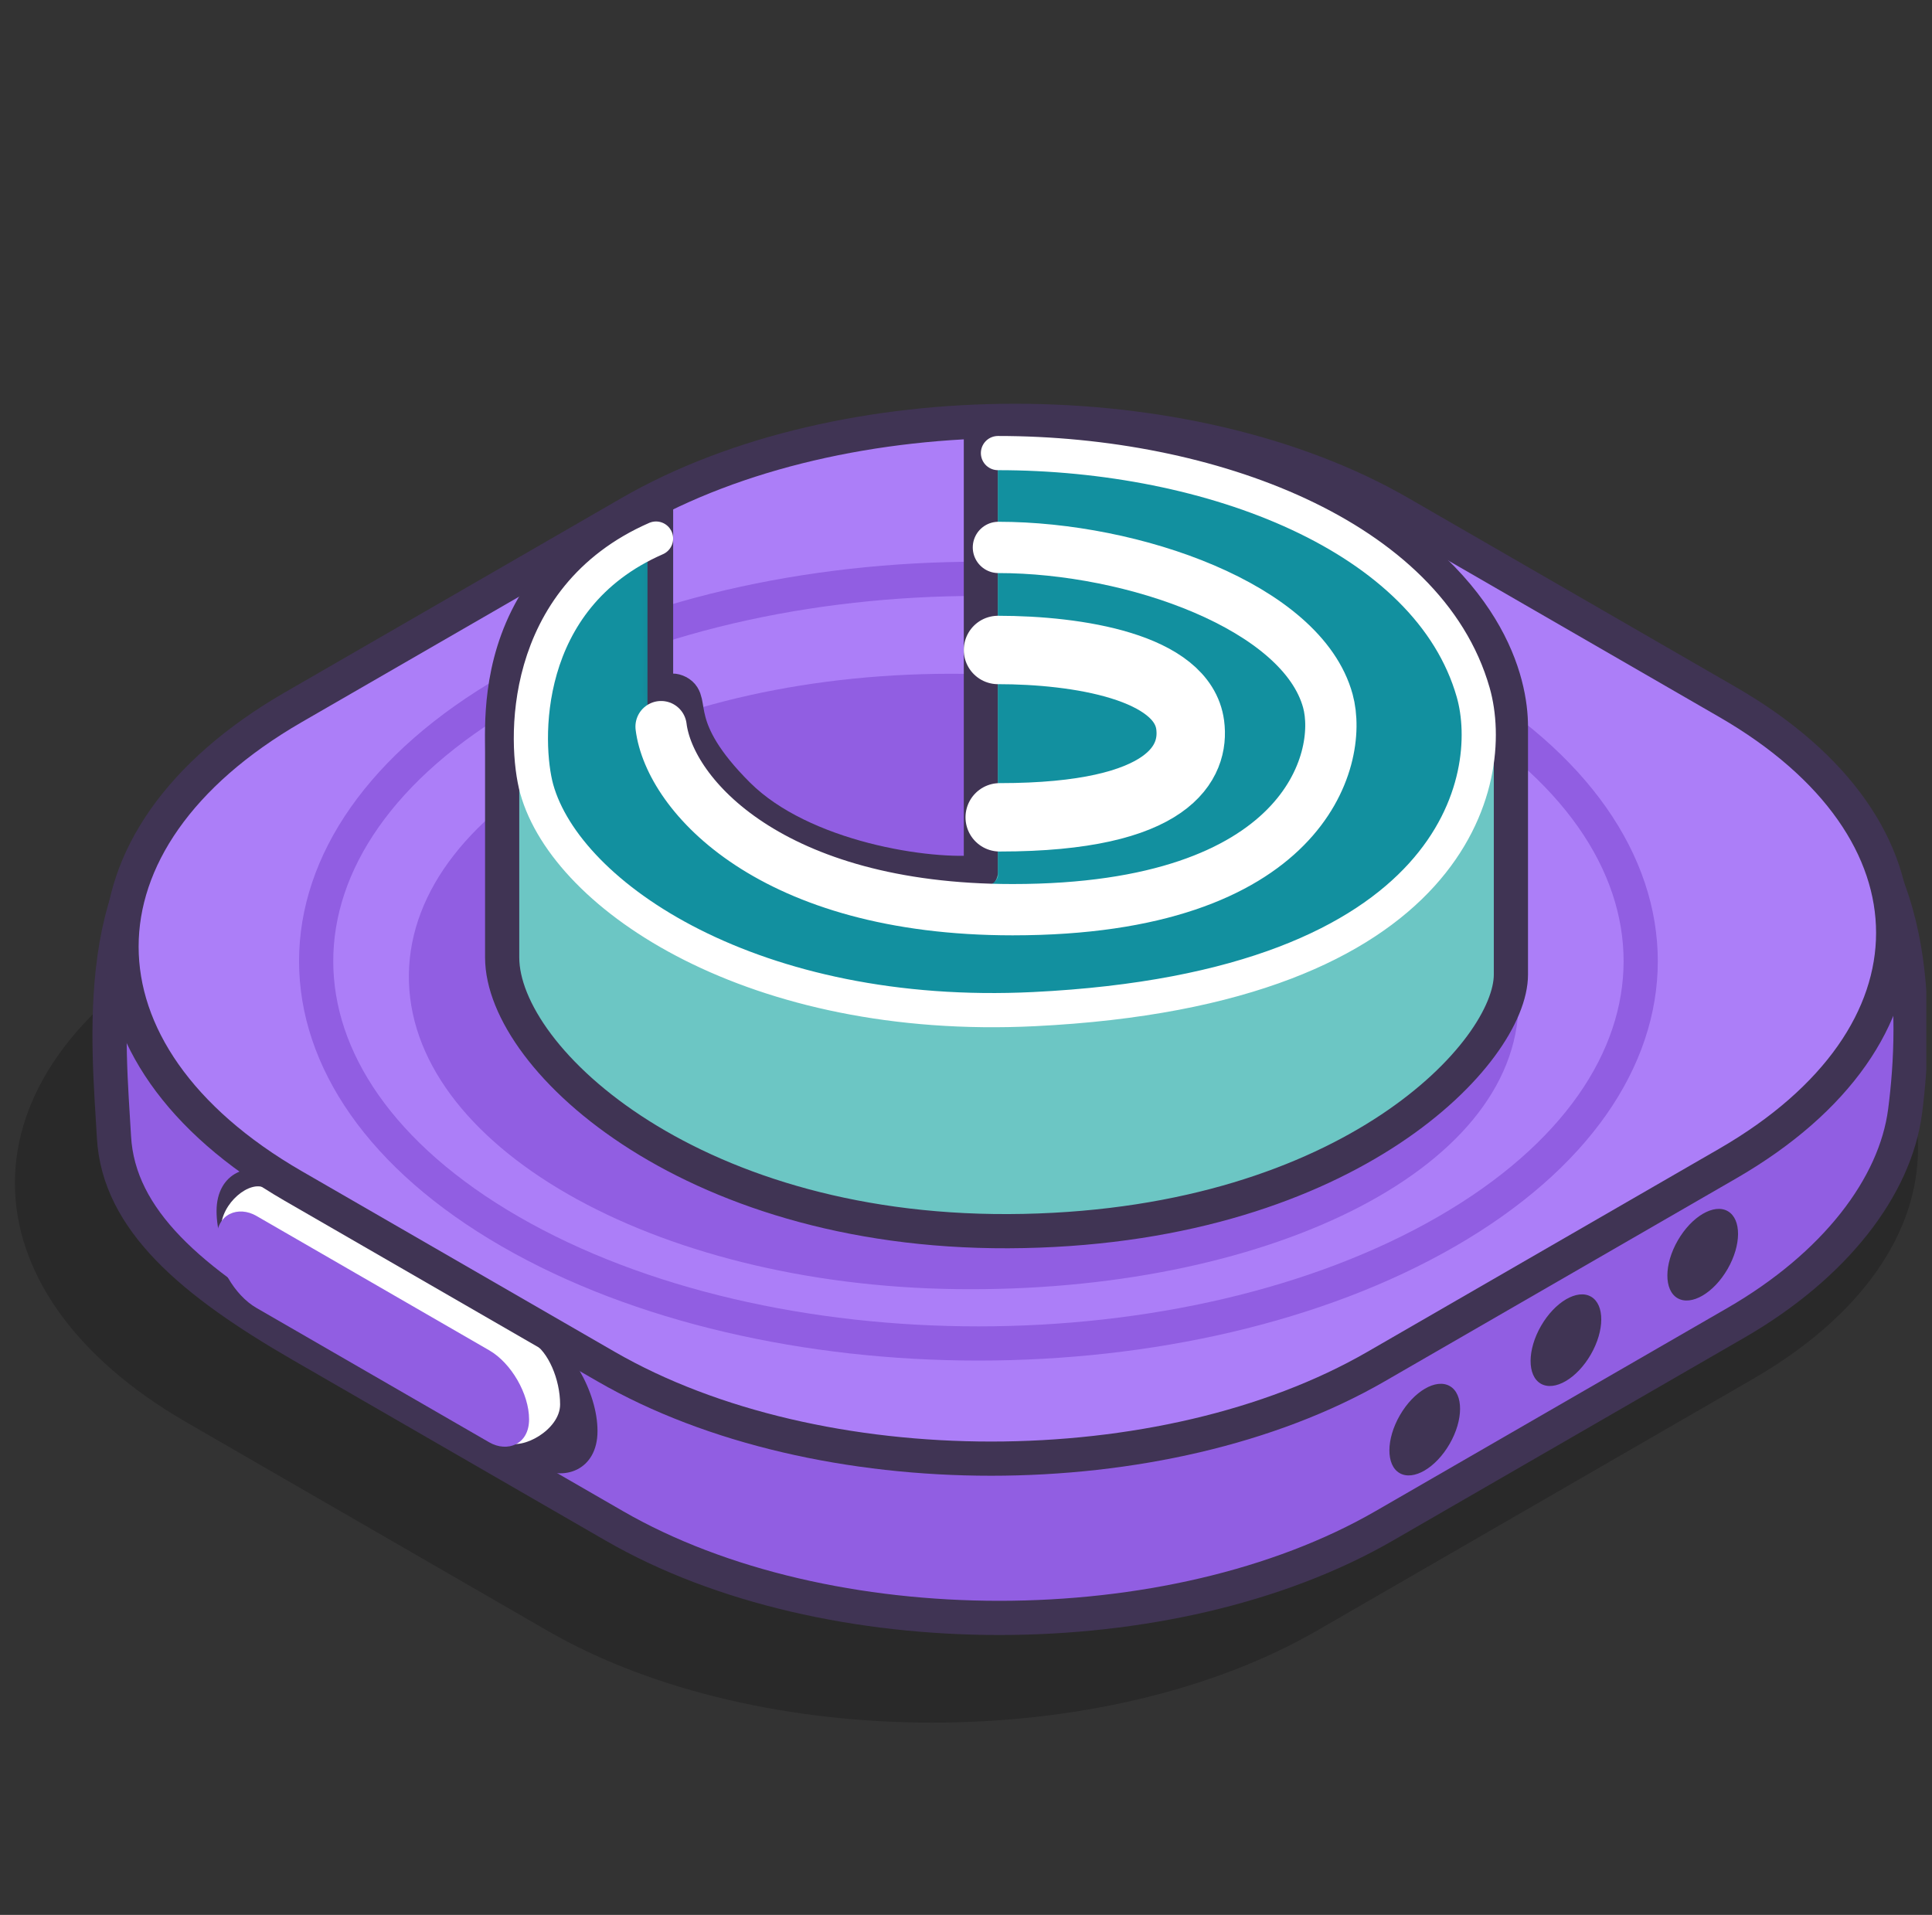
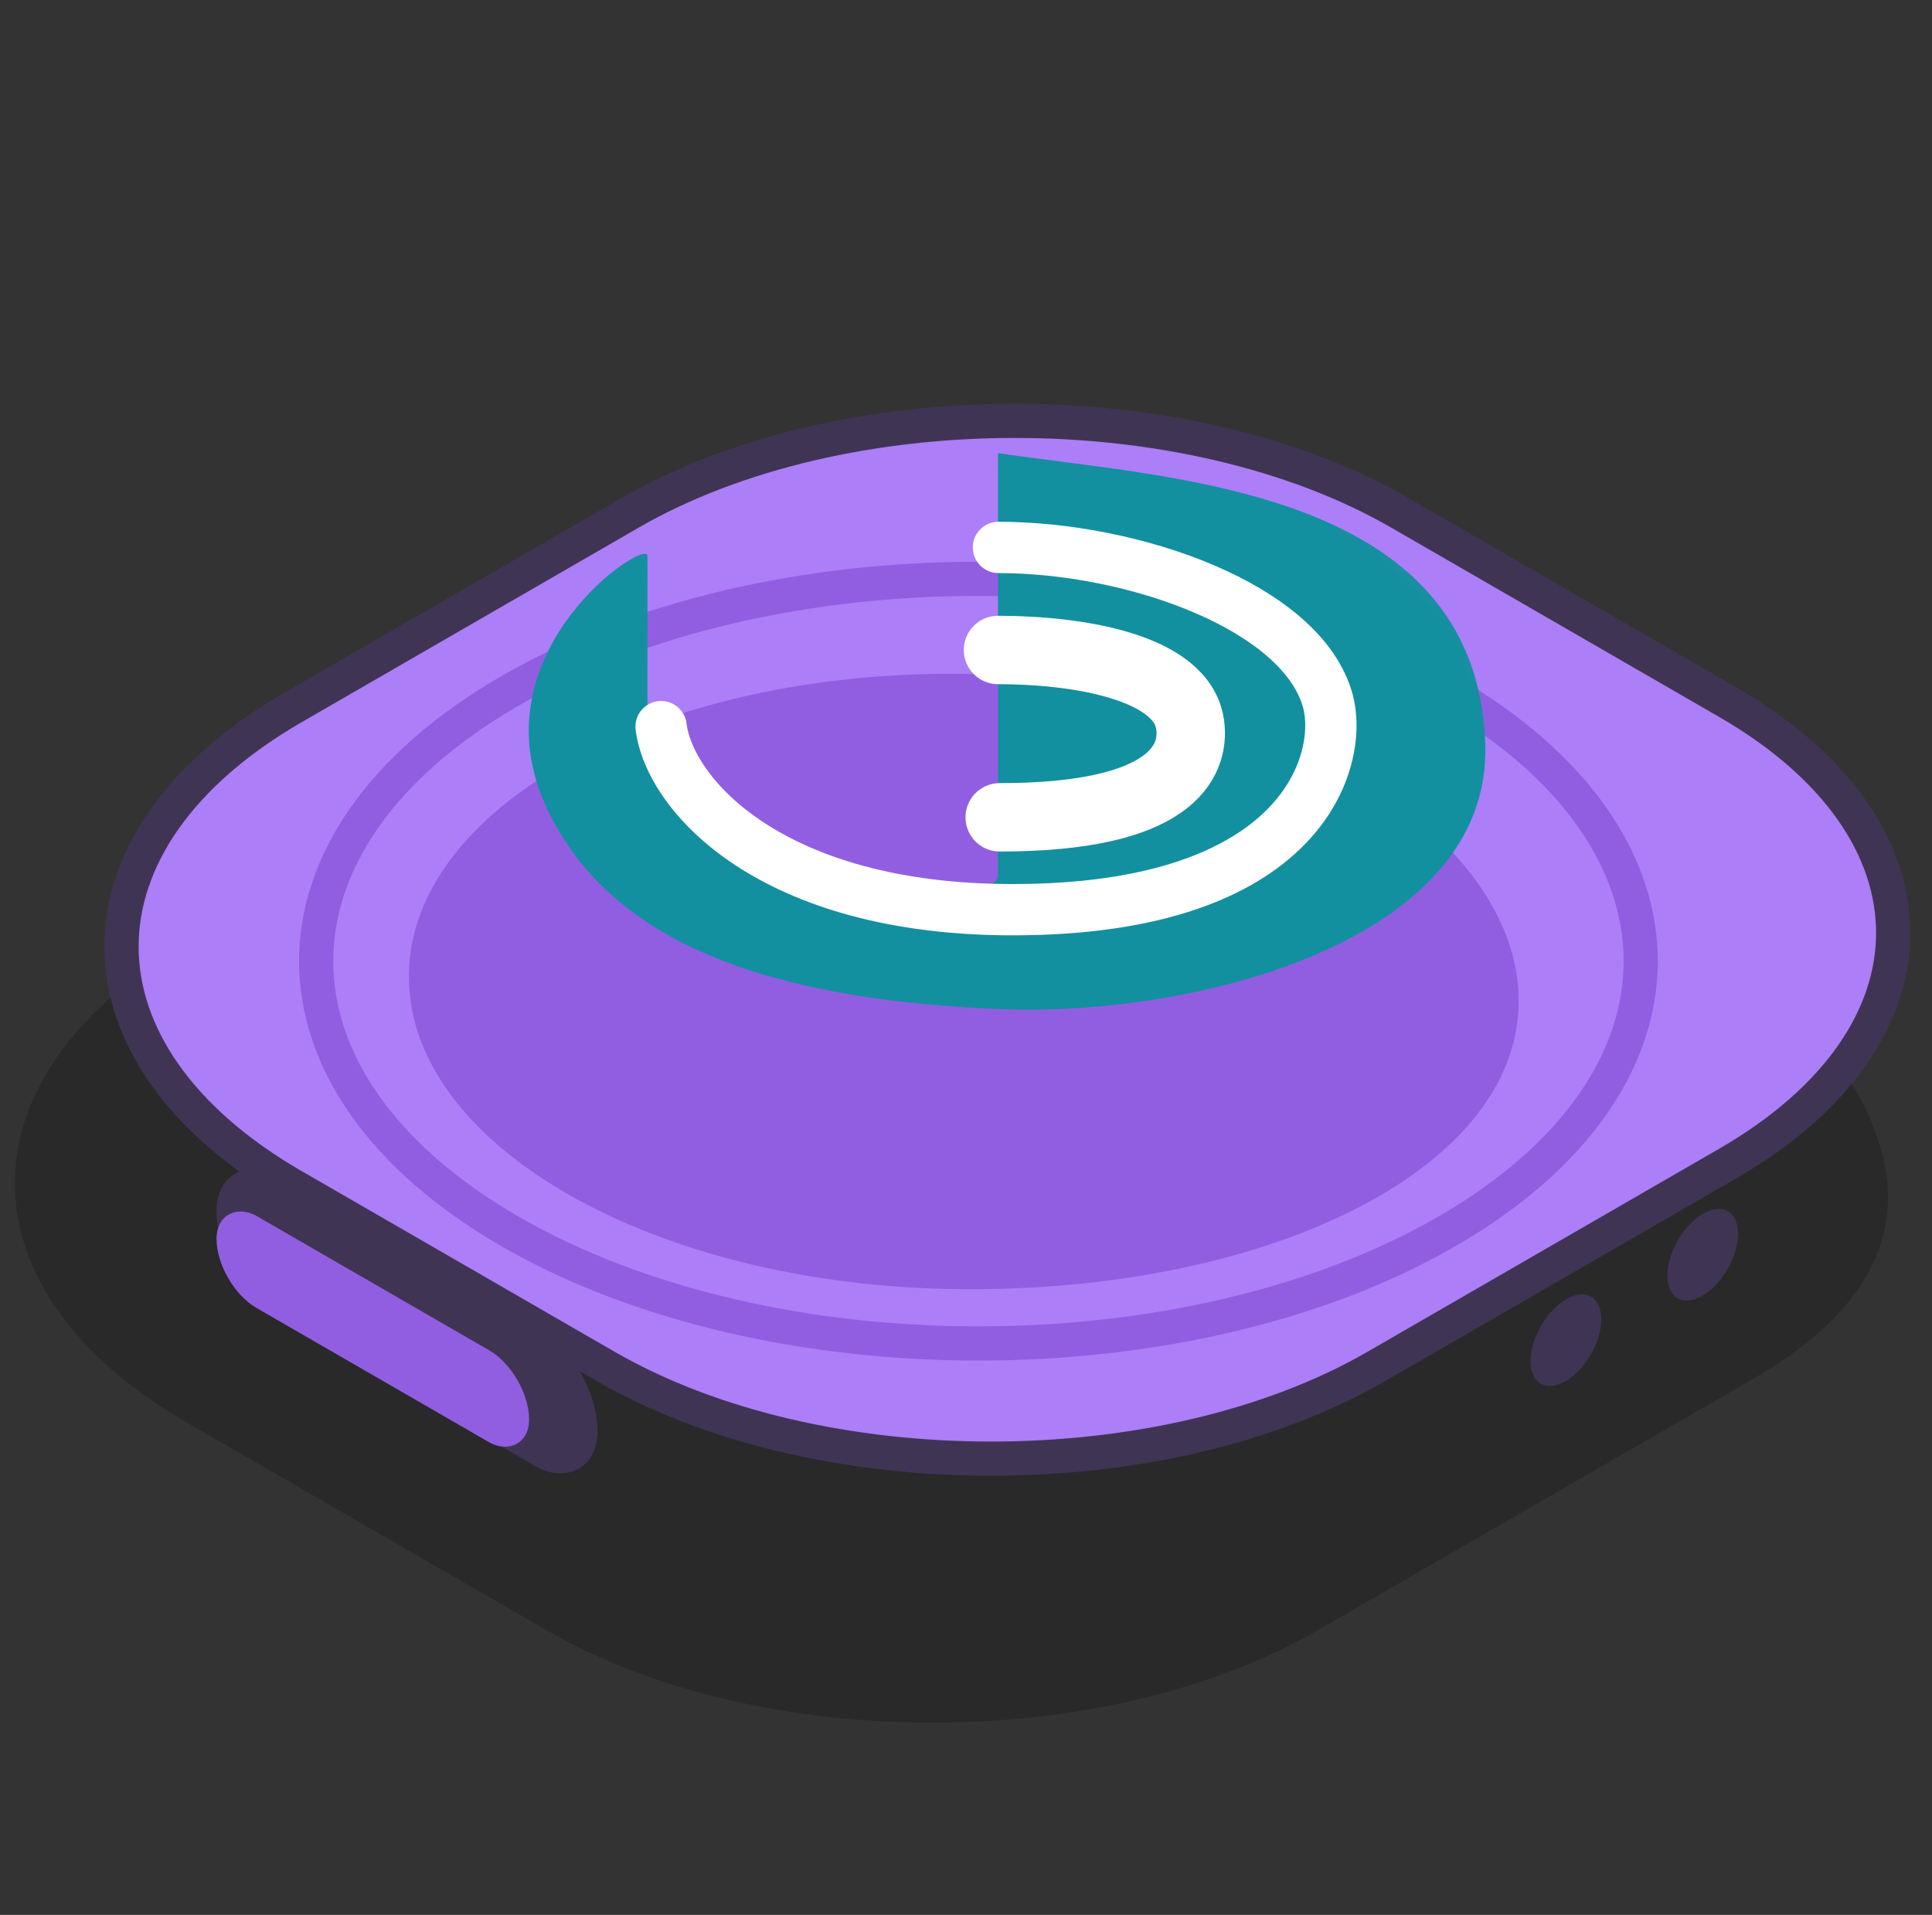
<svg xmlns="http://www.w3.org/2000/svg" width="113" height="112" viewBox="0 0 113 112" fill="none">
  <rect x="0" y="0" width="113" height="112" fill="#333333" stroke="none" />
  <g clip-path="url(#clip0_114_2274)">
-     <path opacity="0.2" d="M35.508 41C47.944 33.821 68.107 33.821 80.543 41L102.496 53.674C115.41 61.129 115.41 73.217 102.496 80.672L77.038 95.369C64.602 102.548 44.439 102.548 32.003 95.369L10.916 83.195C-2.476 75.464 -2.476 62.929 10.916 55.197L35.508 41Z" fill="black" />
-     <path d="M37.324 34.161C49.76 26.982 69.922 26.982 82.358 34.161L105.166 45.502C112.258 49.596 112.142 59.502 111.426 65.002C110.854 69.398 107.344 74.014 101.521 77.375L80.962 89.244C68.526 96.424 48.363 96.424 35.927 89.244L17.63 78.682C11.213 74.977 6.933 71.354 6.666 66.5C6.376 61.225 5.19 50.528 12.165 46.502L37.324 34.161Z" fill="#915EE2" stroke="#403454" stroke-width="2" />
-     <path d="M81.862 86.16C81.059 85.697 81.066 84.182 81.877 82.777C82.689 81.371 83.997 80.608 84.8 81.072C85.603 81.535 85.596 83.05 84.785 84.455C83.974 85.86 82.665 86.624 81.862 86.16Z" fill="#403454" />
+     <path opacity="0.2" d="M35.508 41C47.944 33.821 68.107 33.821 80.543 41C115.41 61.129 115.41 73.217 102.496 80.672L77.038 95.369C64.602 102.548 44.439 102.548 32.003 95.369L10.916 83.195C-2.476 75.464 -2.476 62.929 10.916 55.197L35.508 41Z" fill="black" />
    <path d="M90.12 80.93C89.317 80.466 89.324 78.951 90.135 77.546C90.947 76.141 92.255 75.378 93.058 75.841C93.861 76.305 93.854 77.82 93.043 79.225C92.232 80.63 90.923 81.393 90.12 80.93Z" fill="#403454" />
    <path d="M98.12 75.93C97.317 75.466 97.324 73.951 98.135 72.546C98.947 71.141 100.255 70.378 101.058 70.841C101.861 71.305 101.854 72.82 101.043 74.225C100.232 75.63 98.923 76.393 98.12 75.93Z" fill="#403454" />
    <rect width="8.297" height="25.729" rx="4.149" transform="matrix(-3.76314e-05 -1 0.866 0.5 12.666 74.987)" fill="#403454" />
-     <path d="M15.508 74.873C14.631 74.367 12.924 73.341 12.924 71.856C12.924 70.37 14.631 68.986 15.508 69.493L31.171 78.537C32.049 79.043 32.76 80.659 32.76 82.144C32.761 83.63 30.509 84.85 29.631 84.343L15.508 74.873Z" fill="white" />
    <rect width="5.381" height="21.108" rx="2.69" transform="matrix(-3.76314e-05 -1 0.866 0.5 12.666 75.151)" fill="#915EE2" />
    <path d="M36.846 29.999C49.282 22.82 69.445 22.82 81.88 29.999L101.043 41.062C113.958 48.517 113.958 60.605 101.043 68.06L80.484 79.929C68.048 87.109 47.885 87.109 35.449 79.929L17.152 69.367C3.76 61.635 3.76 49.1 17.152 41.368L36.846 29.999Z" fill="#AC7EF8" stroke="#403454" stroke-width="2" />
    <path d="M84.617 72.028C69.49 80.761 44.964 80.761 29.837 72.028C14.71 63.296 14.71 49.137 29.837 40.404C44.964 31.671 69.49 31.671 84.617 40.404C99.744 49.137 99.744 63.296 84.617 72.028Z" stroke="#915EE2" stroke-width="2" stroke-linecap="round" />
    <path d="M88.823 58.662C88.696 68.6 73.772 75.626 55.952 75.399C38.132 75.171 23.788 66.931 23.915 56.993C24.042 47.056 38.591 39.184 56.411 39.412C74.232 39.639 88.95 48.725 88.823 58.662Z" fill="#915EE2" />
-     <path d="M31.166 35.5C33.238 31.874 37.205 29.667 38.372 29.5V42.016C38.538 41.849 38.66 39.967 39.666 40.485C40.666 41 39.166 42.5 43.166 46.485C46.931 50.236 54.371 51.333 57.371 51V25.001C60.871 24.834 70.499 25.228 77.666 29C87.166 34.001 88.371 39.984 88.371 42.5V57C88.371 61.499 79.073 71.6 59.873 71.999C40.673 72.4 29.371 62 29.371 56L29.371 44.017C29.371 42.516 29.166 39 31.166 35.5Z" fill="#6CC6C4" stroke="#403454" stroke-width="2" stroke-linejoin="round" />
    <mask id="mask0_114_2274" style="mask-type:alpha" maskUnits="userSpaceOnUse" x="28" y="25" width="60" height="47">
      <path d="M31.372 37.017C33.444 33.391 37.205 30.668 38.371 30.501L38.205 42.652C38.371 42.485 39.371 41.017 40.371 42.017C41.371 43.017 39.371 42.517 43.871 47.517C47.471 51.517 54.371 52.35 57.371 52.017V26.001C60.871 25.834 71.46 25.794 78.371 30.017C87.373 35.517 86.873 40.184 87.373 42.017V56.017C87.373 60.517 79.073 70.617 59.873 71.017C40.673 71.417 29.371 61.017 29.371 55.017V44.017C29.371 42.517 29.372 40.517 31.372 37.017Z" fill="#D9D9D9" stroke="black" stroke-linejoin="round" />
    </mask>
    <g mask="url(#mask0_114_2274)">
      <path d="M31.872 47.017C27.872 38.017 37.871 31.398 37.871 32.518C37.871 33.703 37.871 37.985 37.871 42.485C38.063 43.2 38.438 41.515 38.908 42.203C39.614 43.237 40.535 46.147 41.371 47.017C44.06 49.813 50.851 51.735 55.666 52.034C56.673 52.096 58.166 52.034 58.371 51.251L58.371 50.001L58.371 26.501C68.371 28.001 86.371 28.517 86.871 43.517C87.256 55.054 69.872 59.517 58.371 59.017C46.871 58.517 35.872 56.017 31.872 47.017Z" fill="#12909F" />
    </g>
    <path d="M38.666 42.5C39.166 46.5 45.101 53.206 59.227 53.206C76.28 53.206 78.6 44.425 77.666 41C76.166 35.5 66.289 32.018 58.396 32.018" stroke="white" stroke-width="3" stroke-linecap="round" />
    <path d="M58.471 47.804C68.539 47.804 69.892 44.523 69.613 42.403C69.166 39 63.031 38.016 58.371 38.016" stroke="white" stroke-width="4" stroke-linecap="round" />
-     <path d="M38.37 31.5C30.37 35 30.666 43.5 31.391 46.143C33.166 52.5 44.173 59.819 60.473 59.022C85.258 57.809 87.585 45.479 86.166 40.5C83.566 31.376 70.833 26.5 58.37 26.5" stroke="white" stroke-width="2" stroke-linecap="round" />
  </g>
  <defs>
    <clipPath id="clip0_114_2274">
      <rect width="112" height="112" fill="white" transform="translate(0.666)" />
    </clipPath>
  </defs>
</svg>